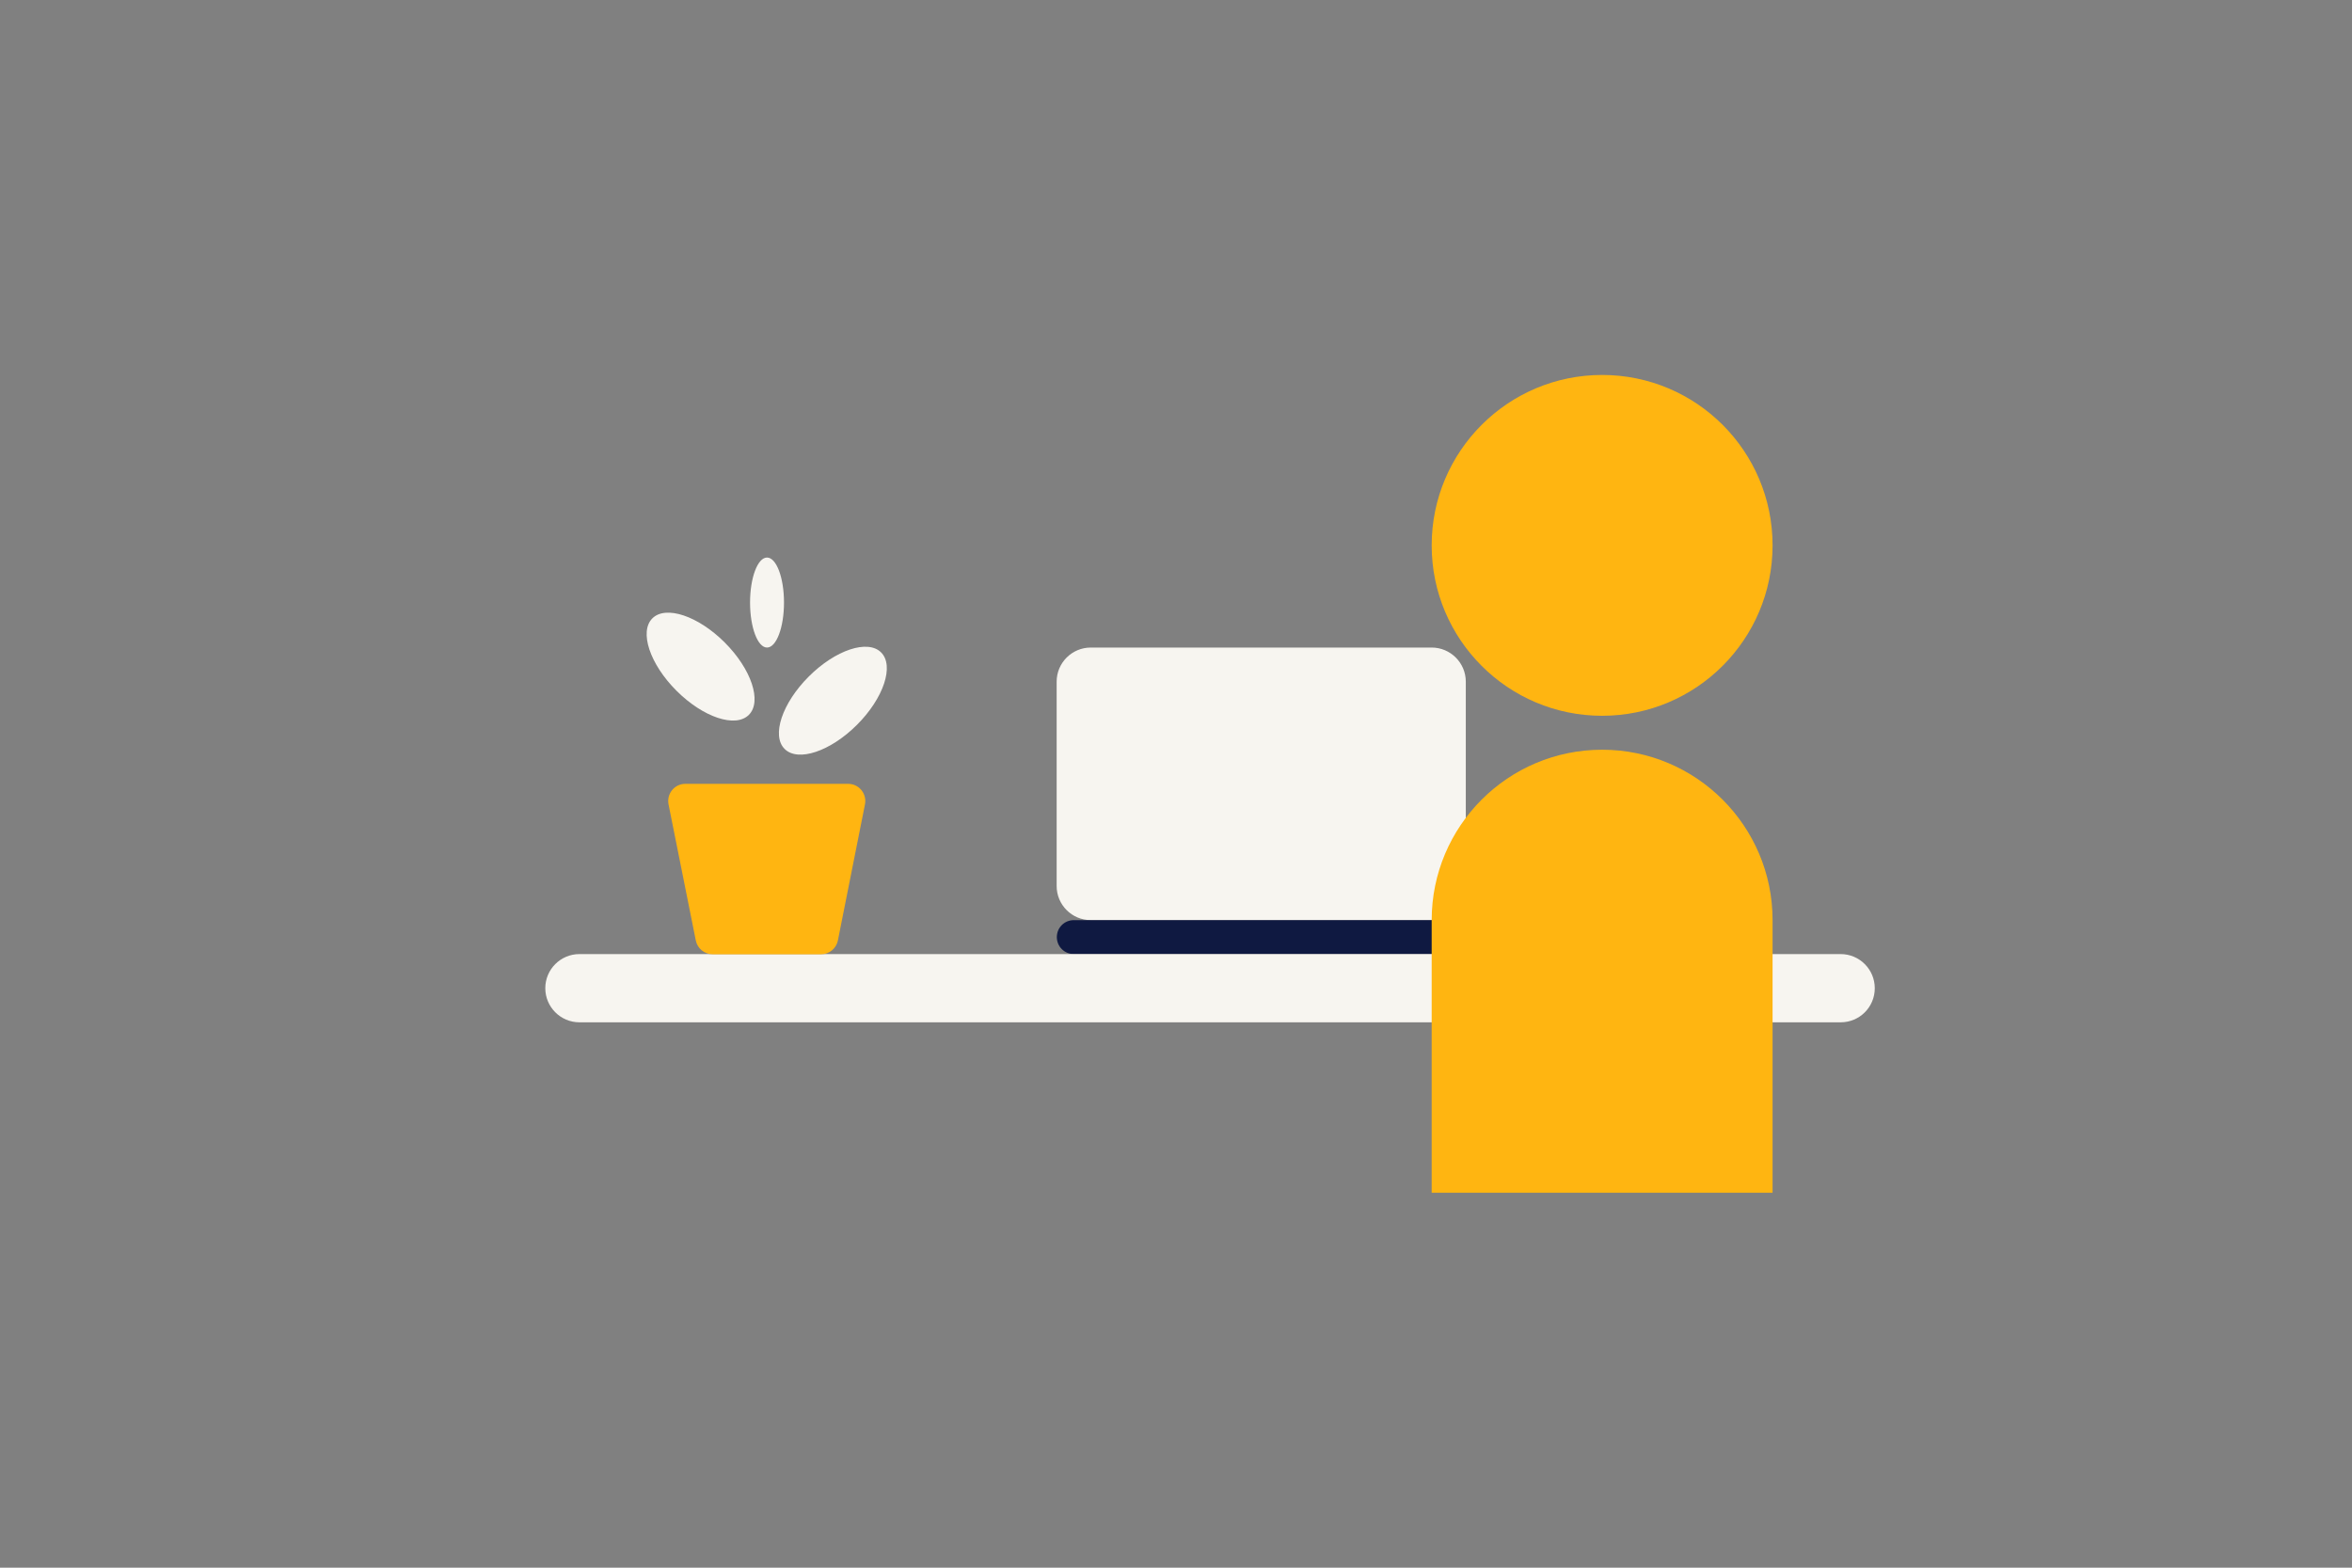
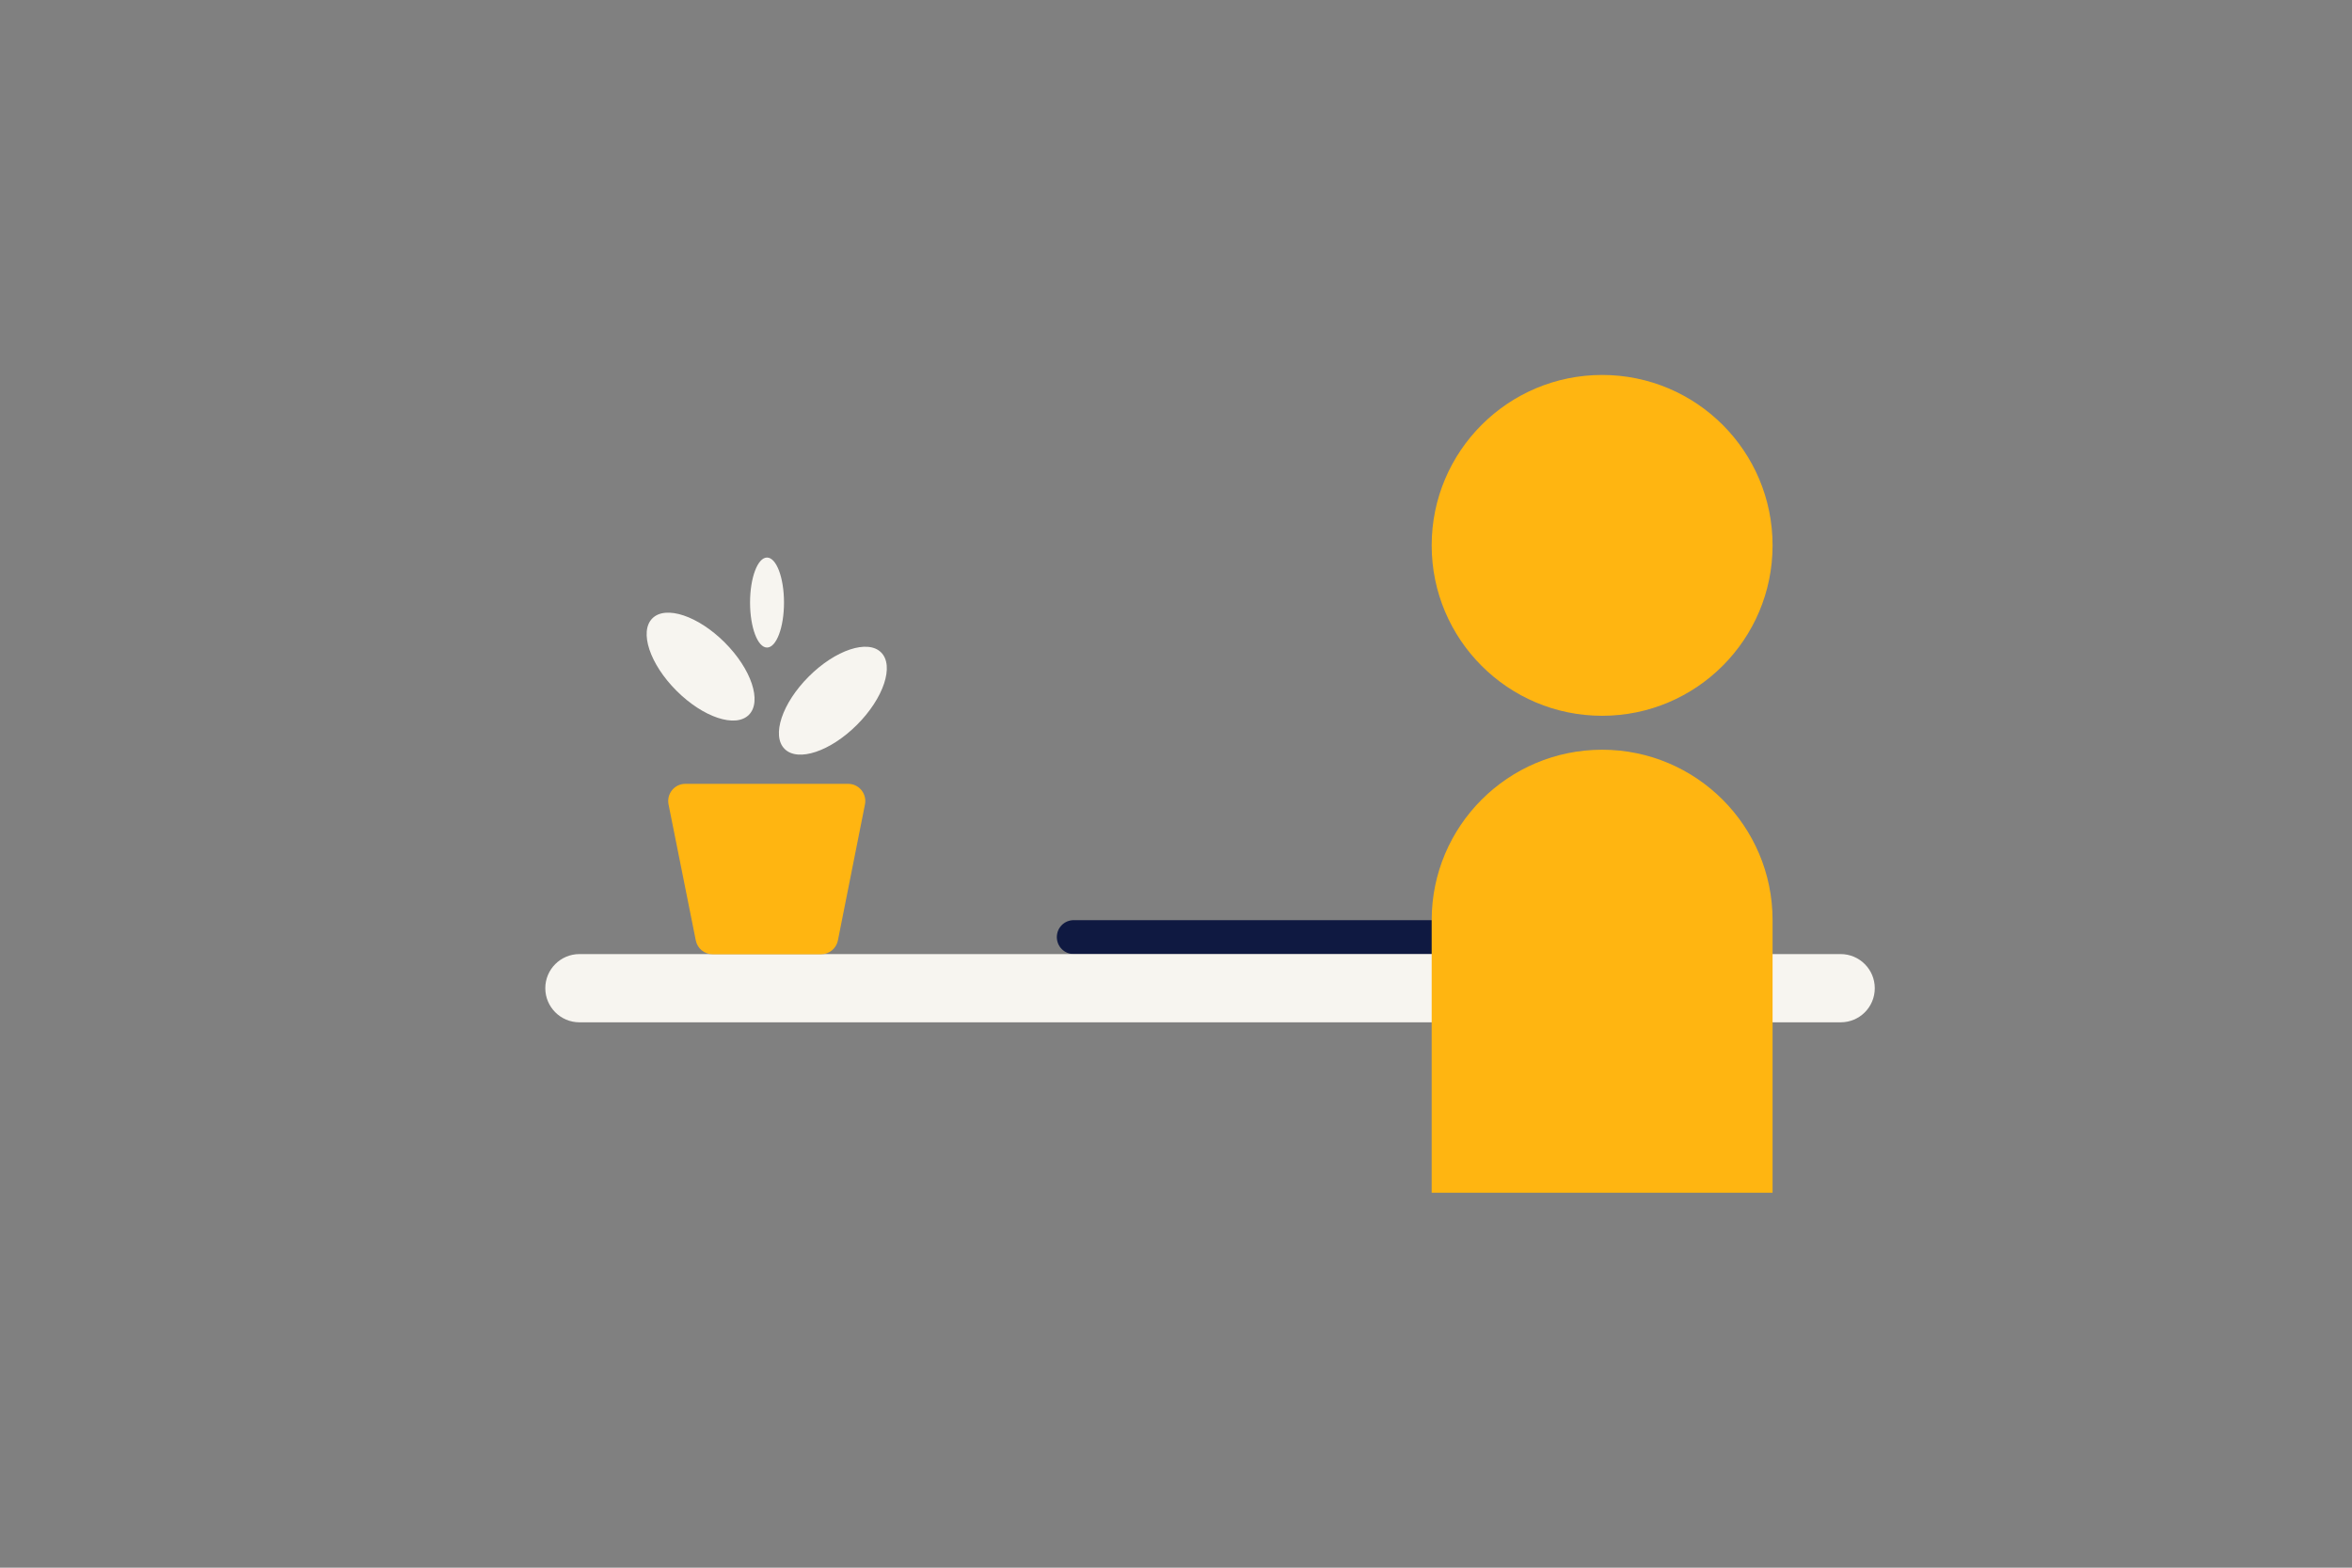
<svg xmlns="http://www.w3.org/2000/svg" version="1.1" x="0px" y="0px" width="1275px" height="850px" viewBox="0 0 1275 850" style="enable-background:new 0 0 1275 850;" xml:space="preserve">
  <rect x="0" y="0" width="1275" height="850" fill="#808080" stroke="none" />
  <style type="text/css">
	.st0{fill:#F7F5F0;}
	.st1{fill:#0F1941;}
	.st2{fill:#FFB511;}
</style>
  <g id="Laag_1">
</g>
  <g id="Achtergrond">
</g>
  <g id="Illustratie">
    <g>
-       <path class="st0" d="M776.1,498.9H591.3c-10.2,0-18.5-8.3-18.5-18.5V369.6c0-10.2,8.3-18.5,18.5-18.5h184.8    c10.2,0,18.5,8.3,18.5,18.5v110.9C794.6,490.6,786.3,498.9,776.1,498.9z" />
      <path class="st1" d="M785.3,498.9H582.1c-5.1,0-9.2,4.1-9.2,9.2v0c0,5.1,4.1,9.2,9.2,9.2h203.3c5.1,0,9.2-4.1,9.2-9.2v0    C794.6,503,790.4,498.9,785.3,498.9z" />
      <path class="st0" d="M997.8,554.3H314.1c-10.2,0-18.5-8.3-18.5-18.5v0c0-10.2,8.3-18.5,18.5-18.5h683.7c10.2,0,18.5,8.3,18.5,18.5    v0C1016.3,546.1,1008,554.3,997.8,554.3z" />
      <path class="st2" d="M960.9,295.7c0,51-41.4,92.4-92.4,92.4s-92.4-41.4-92.4-92.4s41.4-92.4,92.4-92.4S960.9,244.6,960.9,295.7" />
      <path class="st2" d="M960.9,498.9c0-51-41.4-92.4-92.4-92.4s-92.4,41.4-92.4,92.4l0,0v147.8h184.8V498.9L960.9,498.9z" />
      <path class="st2" d="M445.1,517.4h-58.8c-4.4,0-8.2-3.1-9.1-7.4l-14.8-73.9c-1.1-5.7,3.2-11.1,9.1-11.1h88.3    c5.8,0,10.2,5.3,9.1,11.1L454.2,510C453.3,514.3,449.5,517.4,445.1,517.4z" />
      <ellipse transform="matrix(0.707 -0.707 0.707 0.707 -136.38 430.603)" class="st0" cx="451.6" cy="379.9" rx="37" ry="18.5" />
      <ellipse transform="matrix(0.707 -0.707 0.707 0.707 -144.305 374.516)" class="st0" cx="379.9" cy="361.4" rx="18.5" ry="37" />
      <ellipse class="st0" cx="415.8" cy="326.7" rx="9.2" ry="24.4" />
    </g>
  </g>
</svg>